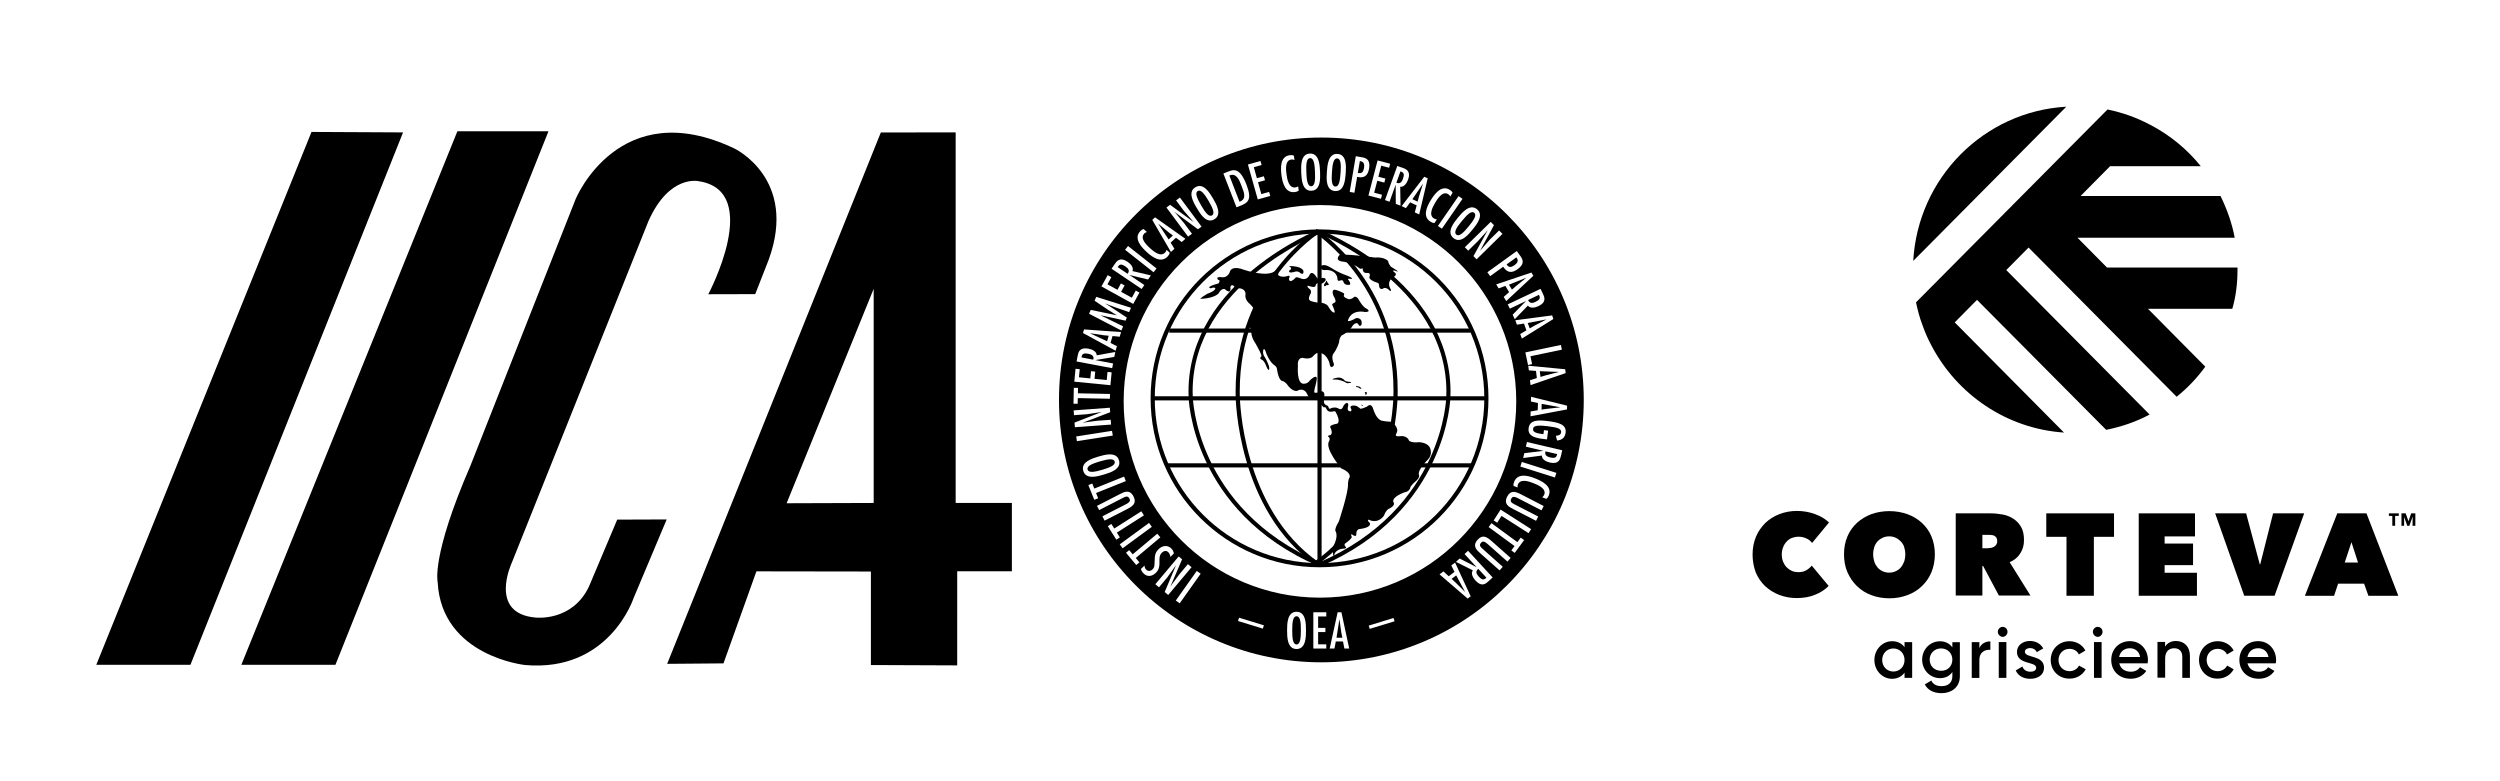
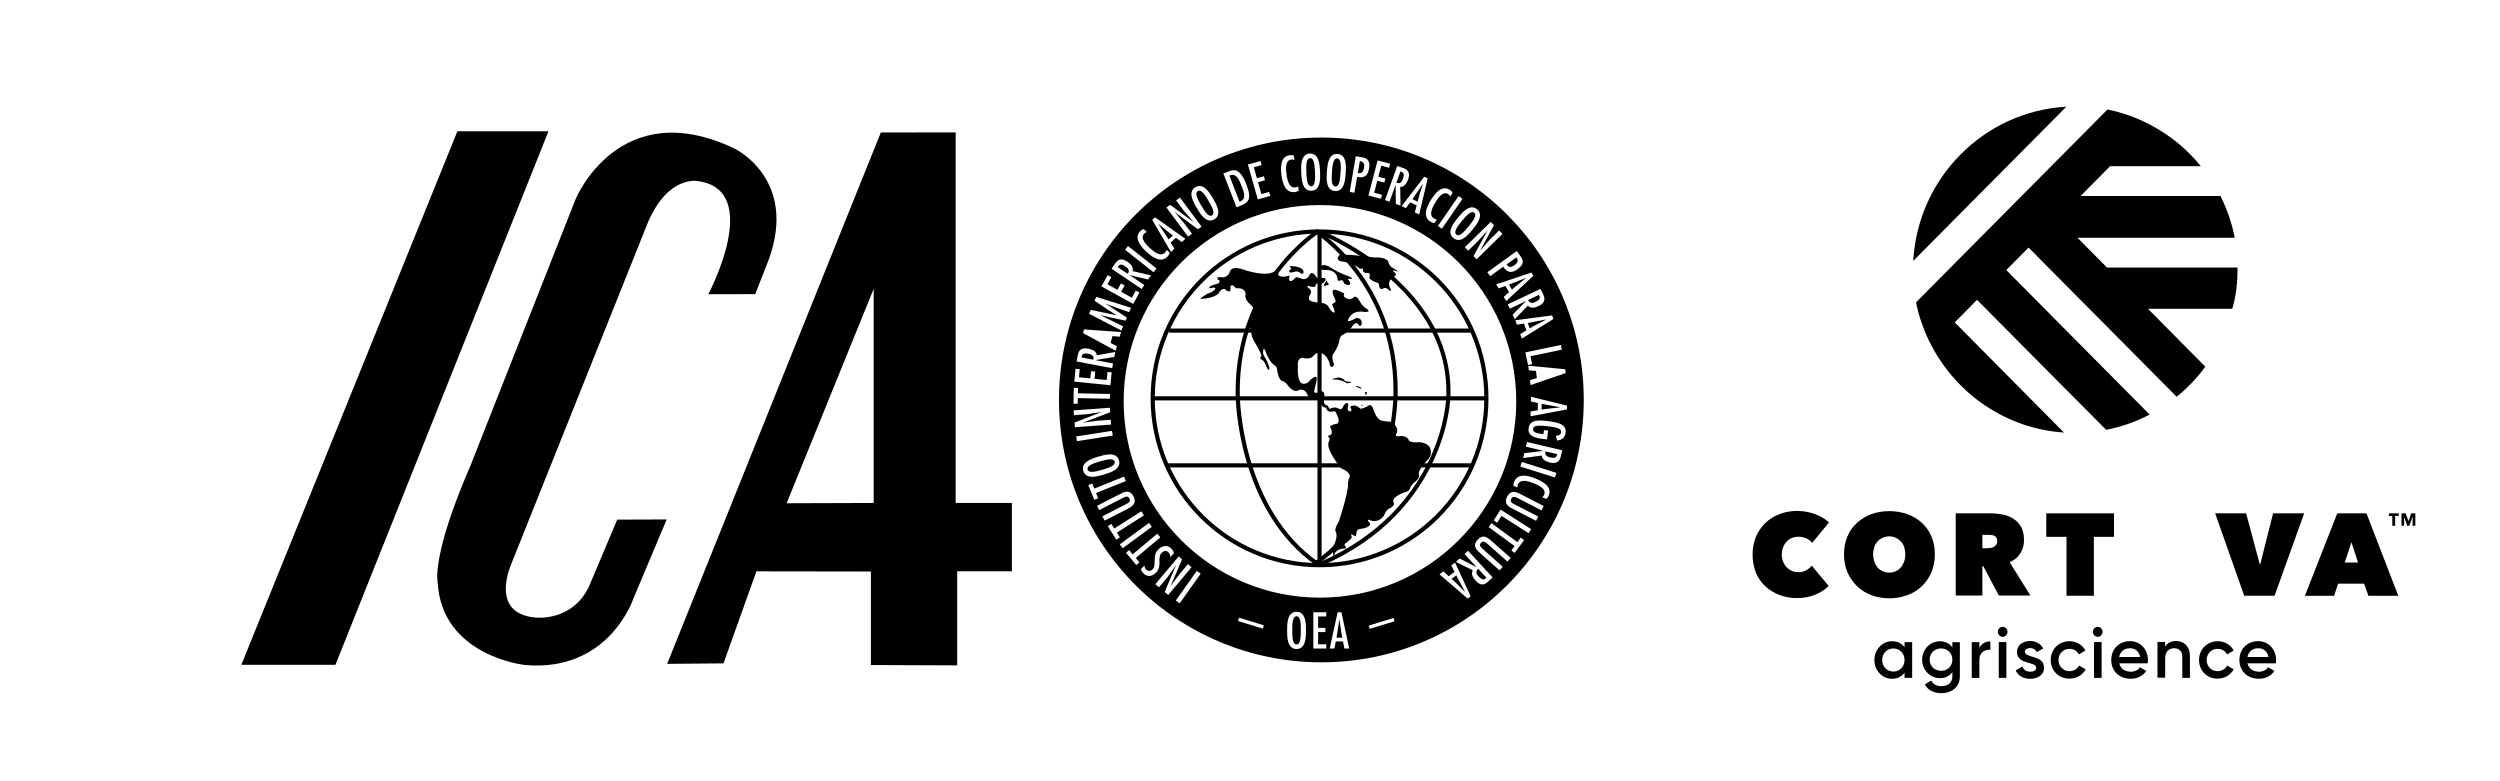
<svg xmlns="http://www.w3.org/2000/svg" version="1.1" id="Capa_1" x="0px" y="0px" viewBox="0 0 422.95 132.15" style="enable-background:new 0 0 422.95 132.15;" xml:space="preserve">
  <g>
-     <polygon points="52.7,22.32 68.19,22.4 32.22,112.47 16.29,112.47  " />
    <polygon points="77.38,22.21 92.79,22.21 56.75,112.47 40.83,112.47  " />
    <path d="M161.68,85.09V22.4l-12.66,0.01l-36.15,89.9l9.53-0.08l5.57-15.57l19.37,0.03v15.82l14.6,0.06V96.65h9.25V85.09H161.68z    M147.81,85.09l-14.73,0.05l14.73-36.28V85.09z" />
    <path d="M231.44,67.19c0,0.14,0.12,0.25,0.27,0.25c0.15,0,0.27-0.11,0.27-0.25" />
    <path d="M119.83,49.78c0,0,9.29-17.44-1.6-19.12c0,0-4.99-1.23-8.54,6.78l-23.1,57.75c0,0-4.05,8.6,4.02,9.29   c0,0,6.21,0.74,9.04-5.27l4.77-11.3l8.37-0.03l-5.61,13.33c0,0-4.09,12.54-18.33,11.3c0,0-14.16-1.46-14.81-14.06   c0,0-1.1-4.35,5.52-19.59l17.83-45.19c0,0,7.34-17.84,26.87-8.54c0,0,10.79,5.12,5.78,18.83l-2.27,5.8L119.83,49.78z" />
    <g>
      <polygon points="222.89,95.62 222.89,39.16 223.59,39.16 223.59,95.62 222.89,95.62   " />
      <g>
        <path d="M194.66,67.39c0-15.79,12.79-28.58,28.58-28.58l0,0c15.78,0,28.58,12.79,28.58,28.58l0,0     c0,15.78-12.79,28.58-28.58,28.58l0,0C207.46,95.97,194.66,83.17,194.66,67.39L194.66,67.39z M195.36,67.39     c0.03,15.39,12.48,27.85,27.88,27.88l0,0c15.39-0.03,27.85-12.48,27.88-27.88l0,0c-0.03-15.4-12.48-27.85-27.88-27.88l0,0     C207.84,39.54,195.39,51.99,195.36,67.39L195.36,67.39z" />
        <polygon points="195.01,67.74 195.01,67.04 251.47,67.04 251.47,67.74 195.01,67.74    " />
        <polygon points="197.81,56.28 197.81,55.58 248.81,55.58 248.81,56.28 197.81,56.28    " />
        <polygon points="197.39,79.08 197.39,78.38 249.09,78.38 249.09,79.08 197.39,79.08    " />
        <path d="M209.05,67.12c-0.01-0.32-0.01-0.63-0.01-0.94l0,0c0.01-18.56,13.7-27.3,13.73-27.33l0,0h0l0.38,0.59     c0,0.01-3.34,2.13-6.7,6.54l0,0c-3.36,4.42-6.71,11.09-6.71,20.19l0,0c0,0.3,0,0.61,0.01,0.92l0,0     c0.01,0.01,0.06,4.74,1.77,10.63l0,0c1.71,5.89,5.07,12.9,11.64,17.45l0,0l-0.4,0.57C209.26,86.38,209.06,67.15,209.05,67.12     L209.05,67.12z" />
-         <path d="M201.09,67.13c-0.01-0.32-0.02-0.63-0.02-0.94l0,0c0.05-18.68,22.03-27.33,22.04-27.35l0,0v0l0.26,0.65     c-0.01,0.01-5.41,2.15-10.82,6.57l0,0c-5.41,4.43-10.78,11.1-10.78,20.13l0,0c0,0.3,0,0.61,0.02,0.92l0,0     c0.02,0,0.09,4.71,2.83,10.58l0,0c2.75,5.88,8.13,12.89,18.76,17.47l0,0l-0.28,0.64C201.49,86.49,201.08,67.17,201.09,67.13     L201.09,67.13z" />
        <path d="M222.33,95.05c6.57-4.54,9.93-11.56,11.64-17.45l0,0c1.71-5.89,1.77-10.62,1.77-10.63l0,0c0.01-0.31,0.01-0.62,0.01-0.92     l0,0c0-9.1-3.35-15.77-6.71-20.19l0,0c-3.33-4.38-6.63-6.5-6.69-6.54l0,0l0.38-0.59c0.04,0.02,13.72,8.76,13.73,27.32l0,0     c0,0.31,0,0.62-0.01,0.93l0,0c-0.01,0.03-0.2,19.26-13.71,28.65l0,0L222.33,95.05L222.33,95.05z M222.34,39.31L222.34,39.31     L222.34,39.31L222.34,39.31L222.34,39.31L222.34,39.31z" />
        <path d="M223.09,95.19c10.63-4.58,16.01-11.59,18.76-17.47l0,0c2.74-5.87,2.83-10.57,2.83-10.58l0,0     c0.01-0.31,0.02-0.62,0.02-0.92l0,0c0-9.04-5.37-15.7-10.78-20.13l0,0c-5.41-4.43-10.81-6.57-10.82-6.57l0,0l0.26-0.65     c0.01,0.02,21.99,8.67,22.04,27.35l0,0c0,0.31-0.01,0.62-0.02,0.93l0,0c0.01,0.05-0.4,19.37-22.01,28.68l0,0L223.09,95.19     L223.09,95.19z" />
      </g>
    </g>
    <path d="M226.67,43.09c0,0-0.97,0.9,0.33,1.15c0,0,1.71,0.11,3.05,1.19c0,0,0.19,0.14,0.48-0.07c0,0-0.01,0.71,0.42,0.8   c0,0,0.51,0.04,0.65,0.04c0,0,0.29,0.21,0.09,0.59c0,0-0.33,0.52,1.34,1.05c0,0,0.24,0.02,0.28,0.38c0,0-0.05,0.68,0.48,0.68   c0,0,0.07,0,0.38-0.18c0,0,0.46-0.1,0.94,0.46c0,0,0.43,0.21,0.1-0.38c0,0-0.6-0.95,0.24-1.71c0,0,0.7-0.38,0.7-0.67   c0,0,0.12-0.1-0.43-0.52c0,0-0.19-0.35,0.64,0.03c0,0,0.59,0.14-1.02-0.79c0,0-0.43-0.45-0.5-0.98c0,0-0.59-0.74-2.29-0.59   C232.56,43.58,228.87,43,226.67,43.09z" />
    <path d="M223.36,45.1c0,0-0.04,0.71,0.96,0.58c0,0,1.67-0.14,1.95,1.38c0,0-0.12,0.7,0.58,0.36c0,0,0.31-0.19,0.5,0.42   c0,0,0.17,0.44,0.94,0.35c0,0,0.42-0.1-0.19-0.88c0,0-0.26-0.24,0.53-0.13c0,0,0.64-0.08-1.31-0.77c0,0-0.98-0.39-1.64-0.8   c0,0-1.27-0.88-1.73-0.75C223.95,44.87,223.6,44.81,223.36,45.1z" />
    <path d="M224.31,47.71c0,0-0.45,0.42-0.28,0.67c0,0,0.06,0.14,0.34-0.08c0,0,0.02-0.14,0.19-0.06c0,0,0.48,0.02,0.11-0.34   c0,0-0.19-0.19-0.16-0.33C224.51,47.57,224.34,47.38,224.31,47.71z" />
    <path d="M224.26,47.44c0,0-0.55,0.86-1.17,0.47c0,0-0.4-0.12-0.53,0.44c0,0,0.05,0.44-1.22,0c0,0-0.44-0.03,0.16,0.5   c0,0,0.59,0.3,0.11,1.06c0,0-0.41,0.69,0.07,0.98c0,0,0.93,0.38,1.87,0.33c0,0,0.95,0.11,1.23,0.73c0,0,0.52,0.95,0.95,0.94   c0,0,0.28-0.02-0.34-1.28c0,0-0.14-0.2,0.41-0.42c0,0,0.42-0.08-0.17-1.08c0,0-0.38-0.78-0.03-1.05c0,0,0.17-0.26,1.73,0.54   c0,0,0.17,0.18,0.02,0.38c0,0-0.19,0.3,0.83,0.64c0,0,0.42,0.09,0.97-0.42c0,0,0.45-0.09,0.77,0.58c0,0,0.66,1.22,1.3,1.45   c0,0,0.9,0.55-0.3,0.56c0,0-2.23-0.59-2.89,1.44c0,0-0.03,0.39,1.41-0.42c0,0,1.15-0.13,0.89,1.15c0,0-0.3,0.49-0.58-0.17   c0,0-0.47-0.53-1.16,0.7c0,0-0.83,0.94-1.55,1.22c0,0-0.44,0.3-0.5,1.19c0,0-0.27,1.06-0.97,1.95c0,0-0.41,0.52,0.08,1.67   c0,0,0.16,0.42-0.36,0.58c0,0-0.3,0.03-0.36-0.64c0,0-0.53-2.03-2.12-1.74c0,0-0.38,0.18-0.72,0.6c0,0-0.44,0.56-1.73,0.22   c0,0-0.95-0.08-0.78,1.44c0,0-0.27,3.18,1.11,2.93c0,0,0.51,0.04,0.94-0.58c0,0,1.04-1.05,1.15-0.35c0,0-0.05,0.66-0.23,1.23   c0,0-0.31,1.06-0.17,1.21c0,0,0.45,0.15,0.88-0.18c0,0,0.78-0.28,0.8,0.56c0,0-0.17,1.06-0.02,1.45c0,0,0.19,0.3,0.55,0.39   c0,0,0.08-0.03,0.25,0.45c0,0,0.05,0.17,0.44-0.06c0,0,0.69-0.28,1.31,0.17c0,0,0.42,0.22,0.64-0.42c0,0,0.4-0.83,0.81-0.54   c0,0,0.13,0.1-0.02,0.75c0,0-0.17,0.63,0.52,0.6c0,0,0.21-0.18,0-0.51c0,0-0.38-0.59,0.78-0.45c0,0,0.34,0.08,0.75,0.45   c0,0-0.03,0.27,1.19-0.28c0,0,0.72-0.84,1.09,0.48c0,0,0.44,1.58,1.38,1.89c0,0,0.87,0.18,1.63,0.18c0,0,0.98,0.58,1.04,1.45   c0,0-0.04,0.37-0.23,0.7c0,0-0.3,0.44,0.89,0.28c0,0,1.03-0.08,1.34,0.8c0,0,0.47,0.38,1.64,0.23c0,0,1.78,0.02,1.98,1.28   c0,0,0.3,0.88-0.45,1.66c0,0-1.73,1.67-1.53,2.56c0,0,0.31,0.38-0.58,1.16c0,0-0.86,0.69-0.89,1.11c0,0-0.14,0.58-0.91,0.7   c0,0-2.2,0.73-1.94,1.64c0,0,0.58,0.56-0.82,1.19c0,0-0.46,0.25-0.74,1.09c0,0-0.92,1.55-2.61,0.72c0,0-0.36,0.05,0.19,0.55   c0,0,0.46,0.77-1.73,1.04c0,0-0.57,0-0.55,0.86c0,0,0.09,0.67-0.77,0.02c0,0-0.22-0.06-0.03,0.38c0,0,0.34,0.17-1.12,1.2   c0,0-0.22,0.25,0.14,0.56c0,0,0.28,0.3-0.61,0.31c0,0-1.23,0.17-1.34,1.09c0,0-0.31,0.7-0.2-1.45c0,0,0.94-1.58,0.44-2.56   c0,0-0.34-0.27,0.53-1.69c0,0,1.69-5.05,1.55-6.41c0,0,0.06-0.81,0.25-1c0,0,0.48-0.8-1.39-1.58c0,0-2.88-3.38-2.05-4.62   c0,0,0.25-0.45-0.09-0.7c0,0-0.35-0.2,0.29-0.31c0,0,0.54-0.18,0.02-1.27c0,0-0.41-0.38,1.14-0.66c0,0,0.72-0.23-0.28-2.03   c0,0-0.17-0.16-0.48-0.02c0,0-0.75,0.2-1.02-0.38c-0.27-0.58-0.36-0.27-0.5-0.34c0,0-0.94-0.8-1.08-1.41c0,0,0.02-0.28-0.61-0.06   c0,0-0.62,0.42-1.22-0.98c0,0-0.53-0.94-1.56-0.34c0,0-0.81,0.3-1.83-1.22c0,0-0.41-0.42-0.73-0.45c0,0-0.61-0.05-0.88-2.05   c0,0-0.02-0.38-0.47-0.64c0,0-0.89-0.55-1.52-2.5c0,0-0.34-0.64-0.36,0.39c0,0,0.03,0.48,0.34,0.84c0,0,0.75,1.27,0.72,1.89   c0,0-0.06,0.67-0.52-0.44c0,0-0.33-1.03-0.92-1.17c0,0-0.23-0.16,0.09-0.5c0,0,0.28,0.06-0.95-2.11c0,0-0.83-1.12-0.73-2.08   c0,0-0.03-0.55-0.44-0.86c0,0-0.42-0.28,0.95-2.19c0,0,0.42-0.42-0.74-1.58c0,0-0.98-0.71-0.76-1.69c0,0,0.09-1.11-1.51-0.98   c0,0-0.44-0.27-0.58-0.49c0,0-0.58-0.22-0.45,0.58c0,0,0.06,0.98-0.99,0.03c0,0-0.57-0.17-1.01,0.72c0,0-0.66,0.85-3.04,0.94   c0,0-0.43,0.08,1.09-0.85c0,0,1.38-0.45,1.38-0.93c0,0-0.04-0.27-0.8,0c0,0-1.05-0.19,1.34-0.83c0,0,0.44-0.55-0.05-0.6   c0,0-0.67-0.62,0.71-0.44c0,0,0.98,0.13,1.33-1.11c0,0,0.36-0.93,2.4-0.13c0,0,3.96,1.38,5.29,0.09c0,0,0.58,0.09,0.4,0.76   c0,0,0.48,0.56,1.71,0.15c0,0,0.43-0.19,0.12,0.52c0,0,0.04,0.93,1.11-0.18c0,0-0.04-0.27,0.89,0.09c0,0,0.94,0.49,1.45-0.51   c0,0,0.36-1.16,1.32,0.45c0,0,0.12,0.28,0.87-0.03C223.71,47.04,224.4,46.91,224.26,47.44z" />
    <path d="M218.06,45.01c0,0,0.76,0.41,0.1,0.71c0,0-0.49,0.7,1.07,0.21c0,0,0.44-0.09,0.76,0.27c0,0,0.62,0.44,0.53-0.36   C220.51,45.84,220.36,44.99,218.06,45.01z" />
    <path d="M228.25,64.59c0,0-0.66,0-0.83-0.3c0,0-0.48-0.56-1.25-0.38c0,0-1.14,0.22-0.55,0.31c0,0,0.62-0.08,1.28,0.16   c0,0,0.61,0.19,0.81,0.36c0,0,0.22,0.16,0.42,0.08c0,0,0.27-0.06,0.41-0.05C228.54,64.78,228.73,64.62,228.25,64.59z" />
    <path d="M229.42,65.34c0,0,0.56-0.09,0.89,0.34c0,0,0.08,0.25-0.41-0.05c0,0-0.09-0.11-0.2-0.12   C229.7,65.51,229.29,65.54,229.42,65.34z" />
    <path d="M230.89,66.34c0,0,0,0.09,0.11,0.28c0,0,0.05-0.05-0.03,0.11c0,0,0.14,0.28,0.31-0.25   C231.28,66.48,231.25,66.27,230.89,66.34z" />
    <path d="M230.3,68.42c0,0.14,0.12,0.25,0.27,0.25c0.15,0-0.23-0.22-0.23-0.22L230.3,68.42z" />
    <path d="M210.08,31.55c-0.34-0.88-0.84-2.42-2.1-1.85l1.72,4.43C210.97,33.68,210.45,32.52,210.08,31.55z" />
    <polygon points="226.61,104.77 226.6,104.77 226.11,107.89 227.09,107.89 226.92,107  " />
    <path d="M221.84,31.51c0.64-0.03,0.69-1.11,0.63-2.41c-0.05-1.3-0.19-2.38-0.83-2.35c-0.64,0.03-0.69,1.11-0.63,2.41   C221.06,30.46,221.19,31.53,221.84,31.51z" />
    <path d="M184.16,59.86c-0.58-0.11-1.07-0.13-1.17,0.48l-0.02,0.13l1.99,0.38C185.12,60.26,184.77,59.98,184.16,59.86z" />
    <path d="M205.05,36.44c0.55-0.32,0.08-1.3-0.57-2.43c-0.66-1.12-1.28-2.01-1.84-1.69c-0.55,0.32-0.08,1.3,0.57,2.43   C203.87,35.88,204.49,36.77,205.05,36.44z" />
    <path d="M250.14,97.51c0.4,0.43,0.78,0.74,1.23,0.31l0.1-0.09l-1.37-1.49C249.61,96.62,249.72,97.05,250.14,97.51z" />
    <path d="M186.5,79.47c1.25-0.37,2.26-0.76,2.08-1.38c-0.18-0.62-1.25-0.39-2.5-0.03c-1.25,0.37-2.26,0.76-2.08,1.38   C184.19,80.06,185.25,79.84,186.5,79.47z" />
-     <polygon points="184.45,56.38 184.44,56.4 187.3,57.74 187.57,56.8 186.67,56.71  " />
    <path d="M190.43,45.1c-0.49-0.33-0.93-0.54-1.27-0.02l-0.07,0.11l1.68,1.13C191.15,45.83,190.94,45.44,190.43,45.1z" />
    <polygon points="197.71,39.3 195.98,37.87 195.97,37.88 197.71,40.51 198.43,39.85  " />
    <path d="M219.35,104.26c-0.64,0-0.73,1.08-0.73,2.39c0,1.3,0.09,2.38,0.73,2.38c0.64,0,0.73-1.08,0.73-2.38   C220.09,105.35,220,104.26,219.35,104.26z" />
    <polygon points="246.24,98.54 247.84,100.13 247.85,100.12 246.36,97.34 245.58,97.93  " />
    <polygon points="260.8,69.3 261.69,69.17 263.93,68.92 263.93,68.9 260.82,68.33  " />
    <polygon points="259.57,55.11 261.57,54.07 261.56,54.05 258.46,54.64 258.79,55.56  " />
    <path d="M262.22,77.38c0.57,0.13,1.06,0.17,1.19-0.43l0.03-0.13l-1.97-0.46C261.29,76.94,261.62,77.23,262.22,77.38z" />
    <path d="M225.91,31.56c0.64,0.04,0.8-1.03,0.89-2.33c0.09-1.3,0.07-2.39-0.57-2.43c-0.64-0.04-0.81,1.03-0.89,2.33   C225.25,30.43,225.27,31.52,225.91,31.56z" />
    <path d="M223.55,23.27c-24.52,0-44.39,19.88-44.39,44.39c0,24.52,19.88,44.39,44.39,44.39c24.52,0,44.39-19.88,44.39-44.39   C267.94,43.14,248.06,23.27,223.55,23.27z M264.88,63.12l-5.94,2.03l-0.1-0.82l1.16-0.37l-0.14-1.21l-1.21-0.09l-0.1-0.79l6.25,0.6   L264.88,63.12z M264.24,59.16l-5.32,1.11l0.28,1.34l-0.69,0.14l-0.45-2.13l6.01-1.26L264.24,59.16z M262.8,53.97l-5.33,3.31   l-0.28-0.77l1.05-0.62l-0.41-1.15l-1.2,0.19l-0.27-0.75l6.23-0.82L262.8,53.97z M261.05,49.74c0.25,0.54,0.62,1.39-0.77,2.05   c-0.52,0.25-1.39,0.47-1.79-0.09l-2.22,2.3l-0.36-0.76l2.24-2.29l-0.01-0.01l-2.71,1.28l-0.35-0.73l5.55-2.62L261.05,49.74z    M259.41,46.66l-4.59,4.28l-0.42-0.71l0.91-0.81l-0.63-1.05l-1.14,0.42l-0.41-0.68l5.96-2L259.41,46.66z M256.61,42.47l0.57,0.79   c0.41,0.57,0.88,1.33-0.4,2.26c-1.01,0.73-1.76,0.67-2.47-0.39l-2.2,1.59l-0.48-0.66L256.61,42.47z M252.75,38.09l-2.33,4.29h0.02   l1.62-1.86l1.56-1.53l0.57,0.58l-4.38,4.3l-0.53-0.54l2.38-4.33h-0.03l-0.25,0.31L250,40.83l-1.61,1.58l-0.57-0.58l4.38-4.29   L252.75,38.09z M249.88,35.4c1.22,1-0.06,2.59-0.76,3.45c-0.7,0.86-2.01,2.43-3.23,1.42c-1.22-1,0.06-2.59,0.76-3.45   C247.36,35.97,248.66,34.4,249.88,35.4z M247.43,33.64l-3.49,5.05l-0.67-0.46l3.49-5.05L247.43,33.64z M245.23,32.09   c0.24,0.14,0.38,0.27,0.52,0.51l-0.38,0.64c-0.1-0.15-0.21-0.3-0.37-0.4c-0.98-0.58-1.83,0.84-2.22,1.5   c-0.41,0.7-1.14,2.05-0.18,2.62c0.15,0.09,0.31,0.14,0.48,0.14l-0.37,0.62c-0.24,0.01-0.44-0.06-0.65-0.18   c-1.43-0.85-0.72-2.48-0.06-3.58C242.64,32.9,243.8,31.24,245.23,32.09z M241.54,30.17l-1.44,6.11l-0.74-0.35l0.31-1.18l-1.1-0.52   l-0.72,0.98l-0.72-0.34l3.83-4.97L241.54,30.17z M237.32,28.4c0.56,0.2,1.42,0.55,0.9,1.99c-0.2,0.54-0.65,1.31-1.33,1.2l0.05,3.2   l-0.8-0.29l-0.02-3.2l-0.02,0l-1.02,2.83l-0.77-0.28l2.08-5.77L237.32,28.4z M235.19,27.7l-0.18,0.68l-1.33-0.35l-0.49,1.87   l1.19,0.31l-0.18,0.68l-1.19-0.31l-0.53,2.02l1.33,0.35l-0.18,0.68l-2.12-0.55l1.55-5.94L235.19,27.7z M229.37,26.43l0.96,0.16   c0.69,0.12,1.56,0.33,1.3,1.89c-0.21,1.23-0.79,1.71-2.03,1.45l-0.46,2.68l-0.8-0.14L229.37,26.43z M224.48,29.07   c0.08-1.11,0.23-3.14,1.81-3.03c1.57,0.11,1.45,2.15,1.38,3.25c-0.08,1.1-0.23,3.14-1.81,3.03   C224.28,32.22,224.4,30.18,224.48,29.07z M256.52,67.9c0,18.34-14.87,33.21-33.21,33.21c-18.34,0-33.21-14.87-33.21-33.21   c0-18.34,14.87-33.21,33.21-33.21S256.52,49.56,256.52,67.9z M221.6,25.98c1.58-0.07,1.68,1.97,1.73,3.08   c0.04,1.11,0.12,3.15-1.46,3.21c-1.58,0.07-1.68-1.97-1.73-3.08C220.1,28.08,220.03,26.04,221.6,25.98z M218.17,26.26   c0.27-0.04,0.47-0.03,0.73,0.08l0.1,0.73c-0.17-0.06-0.35-0.11-0.54-0.08c-1.13,0.16-0.9,1.8-0.8,2.56   c0.11,0.81,0.39,2.31,1.49,2.16c0.18-0.03,0.33-0.09,0.47-0.19l0.1,0.71c-0.18,0.16-0.39,0.23-0.62,0.26   c-1.64,0.23-2.11-1.49-2.29-2.76C216.65,28.51,216.52,26.49,218.17,26.26z M213.25,27.24l0.19,0.68l-1.32,0.37l0.52,1.86l1.18-0.33   l0.19,0.68l-1.18,0.33l0.56,2.01l1.32-0.37l0.19,0.68l-2.11,0.59l-1.67-5.91L213.25,27.24z M207.82,29.02   c0.9-0.35,1.94-0.68,3.06,2.22c1.03,2.64,0.19,3.1-1.17,3.63l-0.52,0.2l-2.22-5.72L207.82,29.02z M202.25,31.67   c1.36-0.8,2.41,0.96,2.97,1.91c0.56,0.96,1.58,2.73,0.22,3.52c-1.36,0.8-2.41-0.95-2.97-1.91   C201.9,34.24,200.88,32.46,202.25,31.67z M197.96,34.65l3.94,2.89l0-0.02l-1.62-1.86l-1.31-1.76l0.65-0.48l3.66,4.92l-0.61,0.45   l-3.97-2.94l0,0.02l0.28,0.29l1.33,1.58l1.35,1.81L201,40.03l-3.66-4.92L197.96,34.65z M195.42,36.77l5.12,3.63l-0.61,0.55   l-0.98-0.73l-0.9,0.83l0.64,1.04l-0.59,0.54l-3.16-5.43L195.42,36.77z M192.87,39.15c0.19-0.2,0.35-0.32,0.61-0.4l0.55,0.5   c-0.17,0.07-0.34,0.14-0.46,0.28c-0.77,0.84,0.46,1.97,1.02,2.48c0.6,0.55,1.78,1.53,2.53,0.7c0.12-0.13,0.2-0.27,0.24-0.44   l0.53,0.48c-0.04,0.24-0.15,0.42-0.31,0.6c-1.12,1.23-2.57,0.2-3.52-0.66C193.14,41.86,191.75,40.39,192.87,39.15z M190.84,41.62   l4.82,3.8l-0.5,0.64l-4.82-3.8L190.84,41.62z M188.6,44.67c0.33-0.49,0.88-1.25,2.15-0.39c0.48,0.32,1.11,0.96,0.84,1.58l3.11,0.73   l-0.47,0.7l-3.11-0.76l-0.01,0.01l2.49,1.68l-0.46,0.67l-5.09-3.43L188.6,44.67z M187.4,46.55l0.62,0.34l-0.66,1.21l1.69,0.93   l0.59-1.08l0.62,0.34l-0.59,1.08l1.82,1l0.66-1.21l0.62,0.34l-1.05,1.92l-5.38-2.96L187.4,46.55z M184.53,52.43l4.42,0.91   l0.01-0.01l-0.22-0.12l-1.27-0.79l-2.29-1.54l0.28-0.66l5.88,1.85l-0.31,0.74l-2.17-0.75l-1.07-0.4l-0.75-0.3l-0.01,0.02l0.76,0.47   l2.85,1.88l-0.22,0.52l-4.21-0.91l-0.01,0.01l3.81,1.86l-0.3,0.71l-5.46-2.84L184.53,52.43z M183.4,55.73l6.26,0.45l-0.23,0.79   l-1.21-0.12l-0.34,1.17l1.08,0.55l-0.22,0.77l-5.52-3L183.4,55.73z M182.32,60.19c0.11-0.59,0.31-1.49,1.83-1.2   c0.57,0.11,1.4,0.44,1.39,1.12l3.14-0.56l-0.16,0.83l-3.16,0.53l0,0.02l2.95,0.56l-0.15,0.8l-6.03-1.14L182.32,60.19z    M181.96,62.39l0.71,0.07l-0.13,1.37l1.92,0.19l0.12-1.22l0.71,0.07l-0.12,1.22l2.07,0.2l0.13-1.37l0.7,0.07l-0.21,2.18l-6.11-0.6   L181.96,62.39z M181.67,65.61l0.71,0.01l-0.02,0.92l5.43,0.11l-0.02,0.81l-5.43-0.11l-0.02,0.96l-0.71-0.01L181.67,65.61z    M181.79,71.49l4.55-1.77l-0.02-0.01l-2.44,0.37l-2.18,0.16l-0.06-0.81l6.12-0.45l0.06,0.76l-4.61,1.77l0.02,0.02l0.39-0.08   l2.04-0.27l2.25-0.16l0.06,0.81l-6.12,0.45L181.79,71.49z M182.07,73.84l6.06-0.95l0.13,0.8l-6.07,0.95L182.07,73.84z    M183.27,79.67c-0.45-1.51,1.5-2.11,2.57-2.43c1.06-0.31,3.02-0.88,3.47,0.63c0.45,1.51-1.51,2.11-2.57,2.42   C185.68,80.61,183.72,81.18,183.27,79.67z M184.13,82.07l0.66-0.27l0.34,0.86l5.04-2.03l0.3,0.76l-5.04,2.02l0.36,0.89l-0.66,0.26   L184.13,82.07z M186.5,87.35l4-2.05c0.71-0.36,0.74-0.65,0.59-0.94c-0.26-0.5-0.6-0.38-1.05-0.16l-4.08,2.1l-0.37-0.72l3.88-1.99   c0.72-0.37,1.65-0.86,2.3,0.4c0.59,1.15-0.14,1.65-1.12,2.16l-3.77,1.93L186.5,87.35z M187.42,89.02l0.6-0.38l0.49,0.78l4.58-2.92   l0.44,0.69l-4.58,2.92l0.51,0.81l-0.6,0.38L187.42,89.02z M189.44,92.09l4.95-3.62l0.48,0.66l-4.95,3.63L189.44,92.09z    M192.23,95.59l-1.73-2.07l0.54-0.45l0.59,0.71l4.16-3.49l0.52,0.62l-4.16,3.49l0.62,0.74L192.23,95.59z M193.48,97.02   c-0.22-0.22-0.39-0.46-0.46-0.76l0.59-0.57c0.04,0.26,0.11,0.48,0.3,0.68c0.31,0.32,0.77,0.26,1.07-0.04   c0.19-0.19,0.28-0.37,0.32-0.63l0.05-0.92c0.01-0.79,0.08-1.3,0.67-1.88c0.62-0.61,1.52-0.74,2.15-0.1   c0.22,0.23,0.39,0.52,0.42,0.84L198,94.23c-0.04-0.3-0.11-0.57-0.34-0.8c-0.35-0.36-0.79-0.23-1.11,0.09   c-0.87,0.86,0.16,2.25-0.99,3.38C194.95,97.5,194.13,97.68,193.48,97.02z M197.04,100.16l1.9-4.49l-0.02,0l-1.43,2.01l-1.41,1.68   l-0.62-0.52l3.95-4.7l0.58,0.48l-1.95,4.54l0.03,0l0.22-0.34l1.23-1.65l1.45-1.73l0.62,0.52l-3.95,4.7L197.04,100.16z    M199.58,102.07l-0.66-0.47l3.55-5.01l0.66,0.47L199.58,102.07z M213.65,106.35l-4.2-1.29l0.17-0.56l4.2,1.29L213.65,106.35z    M219.35,109.8c-1.58,0-1.6-2.04-1.6-3.15c0-1.11,0.02-3.15,1.6-3.15c1.58,0,1.6,2.04,1.6,3.15   C220.95,107.76,220.93,109.8,219.35,109.8z M224.38,104.29h-1.38v1.93h1.23v0.71h-1.23v2.08h1.38v0.71h-2.19v-6.14h2.19V104.29z    M227.44,109.72l-0.23-1.2h-1.22l-0.23,1.2h-0.8l1.34-6.14h0.64l1.32,6.14H227.44z M231.73,106.39l-0.17-0.55l4.2-1.29l0.17,0.56   L231.73,106.39z M248.3,101.27l-4.76-4.1l0.66-0.5l0.9,0.82l0.97-0.74l-0.54-1.09l0.64-0.48l2.64,5.7L248.3,101.27z M251.81,98.35   c-0.44,0.4-1.14,1.01-2.18-0.12c-0.39-0.43-0.86-1.19-0.45-1.74l-2.86-1.43l0.62-0.57l2.85,1.46l0.01-0.01l-2.03-2.21l0.6-0.55   l4.16,4.52L251.81,98.35z M255.03,95.01l-3.37-2.99c-0.59-0.52-0.87-0.46-1.09-0.21c-0.37,0.42-0.14,0.69,0.24,1.03l3.43,3.05   l-0.54,0.61l-3.26-2.89c-0.6-0.53-1.4-1.23-0.46-2.29c0.86-0.97,1.59-0.47,2.42,0.26l3.17,2.81L255.03,95.01z M256.26,93.54   l-0.57-0.42l0.54-0.74l-4.38-3.21l0.48-0.66l4.38,3.21l0.57-0.77l0.57,0.42L256.26,93.54z M258.6,90.2l-4.57-2.92l-0.74,1.15   l-0.59-0.38l1.17-1.84l5.17,3.31L258.6,90.2z M260.79,86.34l-4-2.06c-0.7-0.36-0.95-0.23-1.11,0.07c-0.26,0.5,0.04,0.71,0.48,0.94   l4.08,2.1l-0.37,0.72L256,86.12c-0.72-0.37-1.66-0.84-1.01-2.11c0.59-1.15,1.43-0.85,2.41-0.34l3.76,1.94L260.79,86.34z    M262.03,83.81c-0.1,0.26-0.21,0.42-0.43,0.59l-0.69-0.27c0.14-0.12,0.27-0.25,0.34-0.43c0.42-1.06-1.12-1.68-1.83-1.96   c-0.76-0.3-2.2-0.8-2.62,0.23c-0.06,0.17-0.08,0.32-0.06,0.5l-0.67-0.26c-0.05-0.24-0.01-0.45,0.08-0.67   c0.61-1.54,2.33-1.1,3.53-0.62C260.83,81.37,262.65,82.26,262.03,83.81z M263.06,80.78l-5.85-1.85l0.25-0.78l5.85,1.85   L263.06,80.78z M264.08,77.13c-0.14,0.58-0.38,1.47-1.88,1.12c-0.56-0.13-1.38-0.5-1.34-1.18l-3.17,0.42l0.19-0.82l3.18-0.39   l0-0.02l-2.92-0.69l0.19-0.79l5.97,1.4L264.08,77.13z M263.43,74.53l-0.21-0.81c0.41-0.03,0.82-0.09,0.89-0.59   c0.09-0.66-0.81-0.83-2.28-1.02c-2.12-0.27-2.4,0.05-2.45,0.41c-0.04,0.33-0.04,0.7,1.41,0.89l0.33,0.04l0.09-0.68l0.7,0.09   l-0.19,1.48l-0.1-0.01c-1.16-0.15-3.22-0.24-3.01-1.87c0.19-1.45,1.6-1.43,3.32-1.21c1.7,0.22,3.12,0.54,2.94,1.95   C264.75,74.07,264.26,74.43,263.43,74.53z M258.93,70.43l0.02-0.82l1.2-0.2l0.04-1.22L259,67.93l0.02-0.8l6.1,1.5l-0.02,0.64   L258.93,70.43z" />
-     <polygon points="261.48,63.51 263.66,62.94 263.65,62.92 260.5,62.8 260.62,63.77  " />
    <path d="M259.75,51.08c0.53-0.25,0.94-0.53,0.66-1.08l-0.05-0.12l-1.83,0.87C258.74,51.32,259.19,51.35,259.75,51.08z" />
    <path d="M230.77,28.41c0.09-0.55,0.01-1.03-0.6-1.14l-0.11-0.02l-0.34,2.01C230.4,29.42,230.65,29.08,230.77,28.41z" />
    <polygon points="256.47,48.4 258.22,46.99 258.22,46.98 255.29,48.16 255.79,49  " />
    <polygon points="240.06,33.25 240.74,31.1 240.73,31.09 238.95,33.7 239.83,34.12  " />
    <path d="M237.34,30.27c0.2-0.55,0.29-1.04-0.29-1.23L236.93,29l-0.69,1.91C236.8,31.15,237.14,30.86,237.34,30.27z" />
    <path d="M246.38,39.69c0.5,0.41,1.25-0.37,2.08-1.38c0.83-1.01,1.44-1.9,0.95-2.31c-0.5-0.41-1.25,0.37-2.08,1.38   C246.5,38.38,245.88,39.28,246.38,39.69z" />
    <path d="M256.23,44.86c0.45-0.33,0.73-0.73,0.37-1.23l-0.06-0.09l-1.65,1.19C255.25,45.32,255.67,45.25,256.23,44.86z" />
  </g>
  <g>
    <g>
      <path d="M323.68,44.14l25.9-26.09C335.64,18.85,324.48,30.06,323.68,44.14" />
      <path d="M378.54,45.64c0-0.14,0-0.24,0-0.38h-22.08l-4.99-5.04h26.6c-0.47-2.5-1.32-4.85-2.4-7.06h-23.68l4.99-5.04h15.35    c-2.31-2.87-5.18-5.23-8.48-6.97c-0.05-0.05-0.14-0.05-0.19-0.09c-2.21-1.18-4.61-2.02-7.11-2.54l-32.4,32.63    c0.28,1.32,0.61,2.59,1.08,3.81c0.42,1.22,0.94,2.4,1.55,3.53c4.33,8.24,12.67,14.03,22.41,14.69L330.7,54.54l3.77-3.81    l21.85,21.99c2.59-0.52,5.09-1.37,7.35-2.59l-24.25-24.44l3.77-3.81l25.05,25.24c1.84-1.46,3.48-3.2,4.85-5.09l-9.7-9.79h14.27    C378.26,50.21,378.54,48,378.54,45.64" />
    </g>
    <g>
      <path d="M296.5,93.83c0-1.11,0.2-2.13,0.58-3.04c0.38-0.91,0.94-1.67,1.59-2.33c0.68-0.63,1.47-1.14,2.4-1.49    c0.91-0.35,1.9-0.53,2.94-0.53c1.06,0,2.08,0.18,3.04,0.53c0.96,0.35,1.75,0.81,2.38,1.42l-2.86,3.47    c-0.25-0.33-0.58-0.61-0.99-0.78c-0.38-0.18-0.84-0.28-1.32-0.28c-0.38,0-0.76,0.08-1.09,0.2s-0.63,0.33-0.89,0.61    c-0.25,0.25-0.46,0.58-0.61,0.96s-0.23,0.78-0.23,1.24s0.08,0.86,0.23,1.24c0.15,0.35,0.35,0.68,0.61,0.94    c0.25,0.25,0.56,0.46,0.89,0.61c0.33,0.13,0.71,0.2,1.06,0.2c0.53,0,0.99-0.1,1.37-0.33c0.38-0.23,0.68-0.48,0.91-0.78l2.86,3.44    c-0.63,0.63-1.39,1.14-2.3,1.49c-0.91,0.38-1.95,0.56-3.11,0.56c-1.04,0-2.02-0.18-2.94-0.53c-0.91-0.35-1.72-0.86-2.4-1.49    c-0.68-0.66-1.21-1.42-1.59-2.33C296.71,95.94,296.5,94.92,296.5,93.83" />
      <path d="M311.97,93.76c0-1.11,0.2-2.13,0.58-3.01c0.38-0.91,0.94-1.67,1.62-2.3c0.68-0.63,1.49-1.11,2.43-1.47    c0.94-0.33,1.95-0.51,3.04-0.51s2.1,0.18,3.04,0.51s1.75,0.84,2.46,1.47c0.68,0.63,1.24,1.39,1.62,2.3    c0.38,0.91,0.58,1.9,0.58,3.01c0,1.11-0.2,2.13-0.58,3.06c-0.38,0.91-0.94,1.7-1.62,2.35c-0.68,0.66-1.49,1.16-2.46,1.52    c-0.94,0.35-1.95,0.53-3.04,0.53c-1.09,0-2.1-0.18-3.04-0.53s-1.75-0.86-2.43-1.52c-0.68-0.66-1.21-1.44-1.62-2.35    C312.15,95.88,311.97,94.87,311.97,93.76 M316.9,93.76c0,0.46,0.08,0.89,0.2,1.27s0.33,0.71,0.56,0.99    c0.25,0.28,0.53,0.48,0.86,0.63c0.33,0.15,0.71,0.23,1.09,0.23c0.38,0,0.76-0.08,1.09-0.23c0.33-0.15,0.63-0.35,0.86-0.63    c0.25-0.28,0.43-0.61,0.58-0.99c0.13-0.38,0.2-0.81,0.2-1.27s-0.08-0.86-0.2-1.24s-0.33-0.68-0.58-0.94    c-0.25-0.25-0.53-0.46-0.86-0.61s-0.68-0.23-1.09-0.23c-0.38,0-0.76,0.08-1.09,0.23s-0.63,0.35-0.86,0.61    c-0.25,0.25-0.43,0.58-0.56,0.94C316.98,92.9,316.9,93.3,316.9,93.76" />
      <path d="M330.88,86.85h5.95c0.68,0,1.34,0.08,2.02,0.2c0.68,0.13,1.27,0.38,1.8,0.73c0.53,0.35,0.96,0.81,1.29,1.39    c0.33,0.58,0.48,1.32,0.48,2.2c0,0.86-0.2,1.59-0.63,2.25c-0.4,0.66-1.01,1.16-1.8,1.49l3.52,5.64h-5.34l-2.66-4.99h-0.13v4.99    h-4.51V86.85z M335.36,92.75h0.91c0.15,0,0.33-0.03,0.51-0.05s0.35-0.08,0.53-0.18c0.15-0.08,0.3-0.2,0.4-0.35    c0.1-0.15,0.18-0.35,0.18-0.61s-0.05-0.46-0.13-0.58c-0.1-0.15-0.2-0.25-0.35-0.33c-0.15-0.08-0.3-0.13-0.46-0.13    c-0.18-0.03-0.33-0.03-0.46-0.03h-1.11v2.25H335.36z" />
      <polygon points="354.24,100.79 349.61,100.79 349.61,90.82 346.19,90.82 346.19,86.85 357.65,86.85 357.65,90.82 354.24,90.82       " />
-       <polygon points="361.83,86.85 371.35,86.85 371.35,90.75 366.21,90.75 366.21,91.96 371.02,91.96 371.02,95.61 366.21,95.61     366.21,96.9 371.68,96.9 371.68,100.79 361.83,100.79   " />
      <polygon points="374.76,86.85 380,86.85 382.31,95.48 382.38,95.48 384.56,86.85 389.82,86.85 384.81,100.79 379.68,100.79   " />
      <path d="M395.42,86.85h4.94l5.39,13.95h-5.06l-0.73-2.05h-4.4l-0.68,2.05h-4.94L395.42,86.85z M397.82,91.73l-1.14,3.44h2.25    L397.82,91.73z" />
      <polygon points="405.21,87.28 405.21,88.95 404.73,88.95 404.73,87.28 404.15,87.28 404.15,86.85 405.82,86.85 405.82,87.28   " />
      <polygon points="408.15,88.95 408.18,87.46 408.15,87.46 407.62,88.95 407.26,88.95 406.73,87.46 406.73,87.46 406.73,88.95     406.28,88.95 406.28,86.85 406.99,86.85 407.47,88.19 407.47,88.19 407.92,86.85 408.63,86.85 408.63,88.95   " />
    </g>
    <g>
      <path d="M323.5,108.63v6.05h-1.29v-0.88c-0.47,0.63-1.17,1.04-2.11,1.04c-1.64,0-2.99-1.39-2.99-3.18s1.36-3.18,2.99-3.18    c0.95,0,1.64,0.38,2.11,1.01v-0.85H323.5z M322.21,111.66c0-1.13-0.82-1.95-1.89-1.95s-1.89,0.82-1.89,1.95    c0,1.13,0.82,1.95,1.89,1.95S322.21,112.79,322.21,111.66" />
      <path d="M331.57,108.63v5.77c0,1.95-1.51,2.87-3.09,2.87c-1.32,0-2.33-0.5-2.84-1.48l1.1-0.66c0.25,0.54,0.72,0.95,1.76,0.95    c1.13,0,1.8-0.63,1.8-1.67v-0.72c-0.44,0.66-1.17,1.04-2.08,1.04c-1.7,0-3.03-1.39-3.03-3.12c0-1.73,1.32-3.12,3.03-3.12    c0.91,0,1.64,0.41,2.08,1.04v-0.88H331.57z M330.3,111.59c0-1.1-0.82-1.89-1.92-1.89s-1.92,0.82-1.92,1.89    c0,1.1,0.82,1.89,1.92,1.89C329.49,113.52,330.3,112.7,330.3,111.59" />
      <path d="M336.73,108.51v1.42c-0.85-0.06-1.86,0.35-1.86,1.7v3.06h-1.29v-6.05h1.29v1.01    C335.22,108.82,335.98,108.51,336.73,108.51" />
      <path d="M337.99,106.9c0-0.47,0.38-0.85,0.82-0.85c0.47,0,0.82,0.38,0.82,0.85c0,0.44-0.38,0.85-0.82,0.85    C338.37,107.72,337.99,107.34,337.99,106.9 M338.15,108.63h1.29v6.05h-1.29V108.63z" />
      <path d="M345.81,112.98c0,1.2-1.04,1.86-2.33,1.86c-1.2,0-2.08-0.54-2.46-1.42l1.13-0.66c0.19,0.54,0.66,0.88,1.32,0.88    c0.57,0,1.01-0.19,1.01-0.69c0-1.07-3.25-0.47-3.25-2.65c0-1.13,0.98-1.86,2.21-1.86c0.98,0,1.8,0.47,2.24,1.26l-1.1,0.63    c-0.22-0.47-0.63-0.69-1.13-0.69c-0.47,0-0.88,0.22-0.88,0.63C342.6,111.4,345.81,110.74,345.81,112.98" />
      <path d="M346.94,111.66c0-1.8,1.36-3.18,3.18-3.18c1.17,0,2.21,0.63,2.68,1.58l-1.1,0.66c-0.25-0.57-0.85-0.95-1.58-0.95    c-1.07,0-1.86,0.82-1.86,1.89c0,1.1,0.82,1.89,1.86,1.89c0.72,0,1.32-0.38,1.61-0.95l1.13,0.63c-0.5,0.95-1.54,1.58-2.71,1.58    C348.3,114.84,346.94,113.45,346.94,111.66" />
      <path d="M354.07,106.9c0-0.47,0.38-0.85,0.82-0.85c0.47,0,0.82,0.38,0.82,0.85c0,0.44-0.38,0.85-0.82,0.85    C354.44,107.72,354.07,107.34,354.07,106.9 M354.26,108.63h1.29v6.05h-1.29V108.63z" />
      <path d="M360.5,113.64c0.72,0,1.26-0.32,1.54-0.76l1.07,0.63c-0.57,0.82-1.45,1.32-2.65,1.32c-1.99,0-3.28-1.36-3.28-3.18    c0-1.8,1.29-3.18,3.18-3.18c1.8,0,3.03,1.45,3.03,3.21c0,0.19-0.03,0.38-0.06,0.54h-4.79    C358.76,113.17,359.52,113.64,360.5,113.64 M362.07,111.15c-0.19-1.04-0.95-1.48-1.73-1.48c-0.98,0-1.64,0.57-1.83,1.48H362.07z" />
      <path d="M370.49,110.96v3.72h-1.29v-3.59c0-0.91-0.54-1.42-1.36-1.42c-0.85,0-1.54,0.5-1.54,1.73v3.25H365v-6.05h1.29v0.79    c0.41-0.63,1.04-0.95,1.86-0.95C369.54,108.47,370.49,109.39,370.49,110.96" />
      <path d="M372.03,111.66c0-1.8,1.36-3.18,3.18-3.18c1.17,0,2.21,0.63,2.68,1.58l-1.13,0.66c-0.25-0.57-0.85-0.95-1.58-0.95    c-1.07,0-1.86,0.82-1.86,1.89c0,1.1,0.82,1.89,1.86,1.89c0.72,0,1.32-0.38,1.61-0.95l1.1,0.63c-0.5,0.95-1.51,1.58-2.71,1.58    C373.38,114.84,372.03,113.45,372.03,111.66" />
      <path d="M382.18,113.64c0.72,0,1.26-0.32,1.54-0.76l1.07,0.63c-0.57,0.82-1.45,1.32-2.65,1.32c-1.99,0-3.28-1.36-3.28-3.18    c0-1.8,1.29-3.18,3.18-3.18c1.8,0,3.03,1.45,3.03,3.21c0,0.19-0.03,0.38-0.06,0.54h-4.79    C380.48,113.17,381.23,113.64,382.18,113.64 M383.78,111.15c-0.19-1.04-0.95-1.48-1.73-1.48c-0.98,0-1.64,0.57-1.83,1.48H383.78z" />
    </g>
  </g>
</svg>